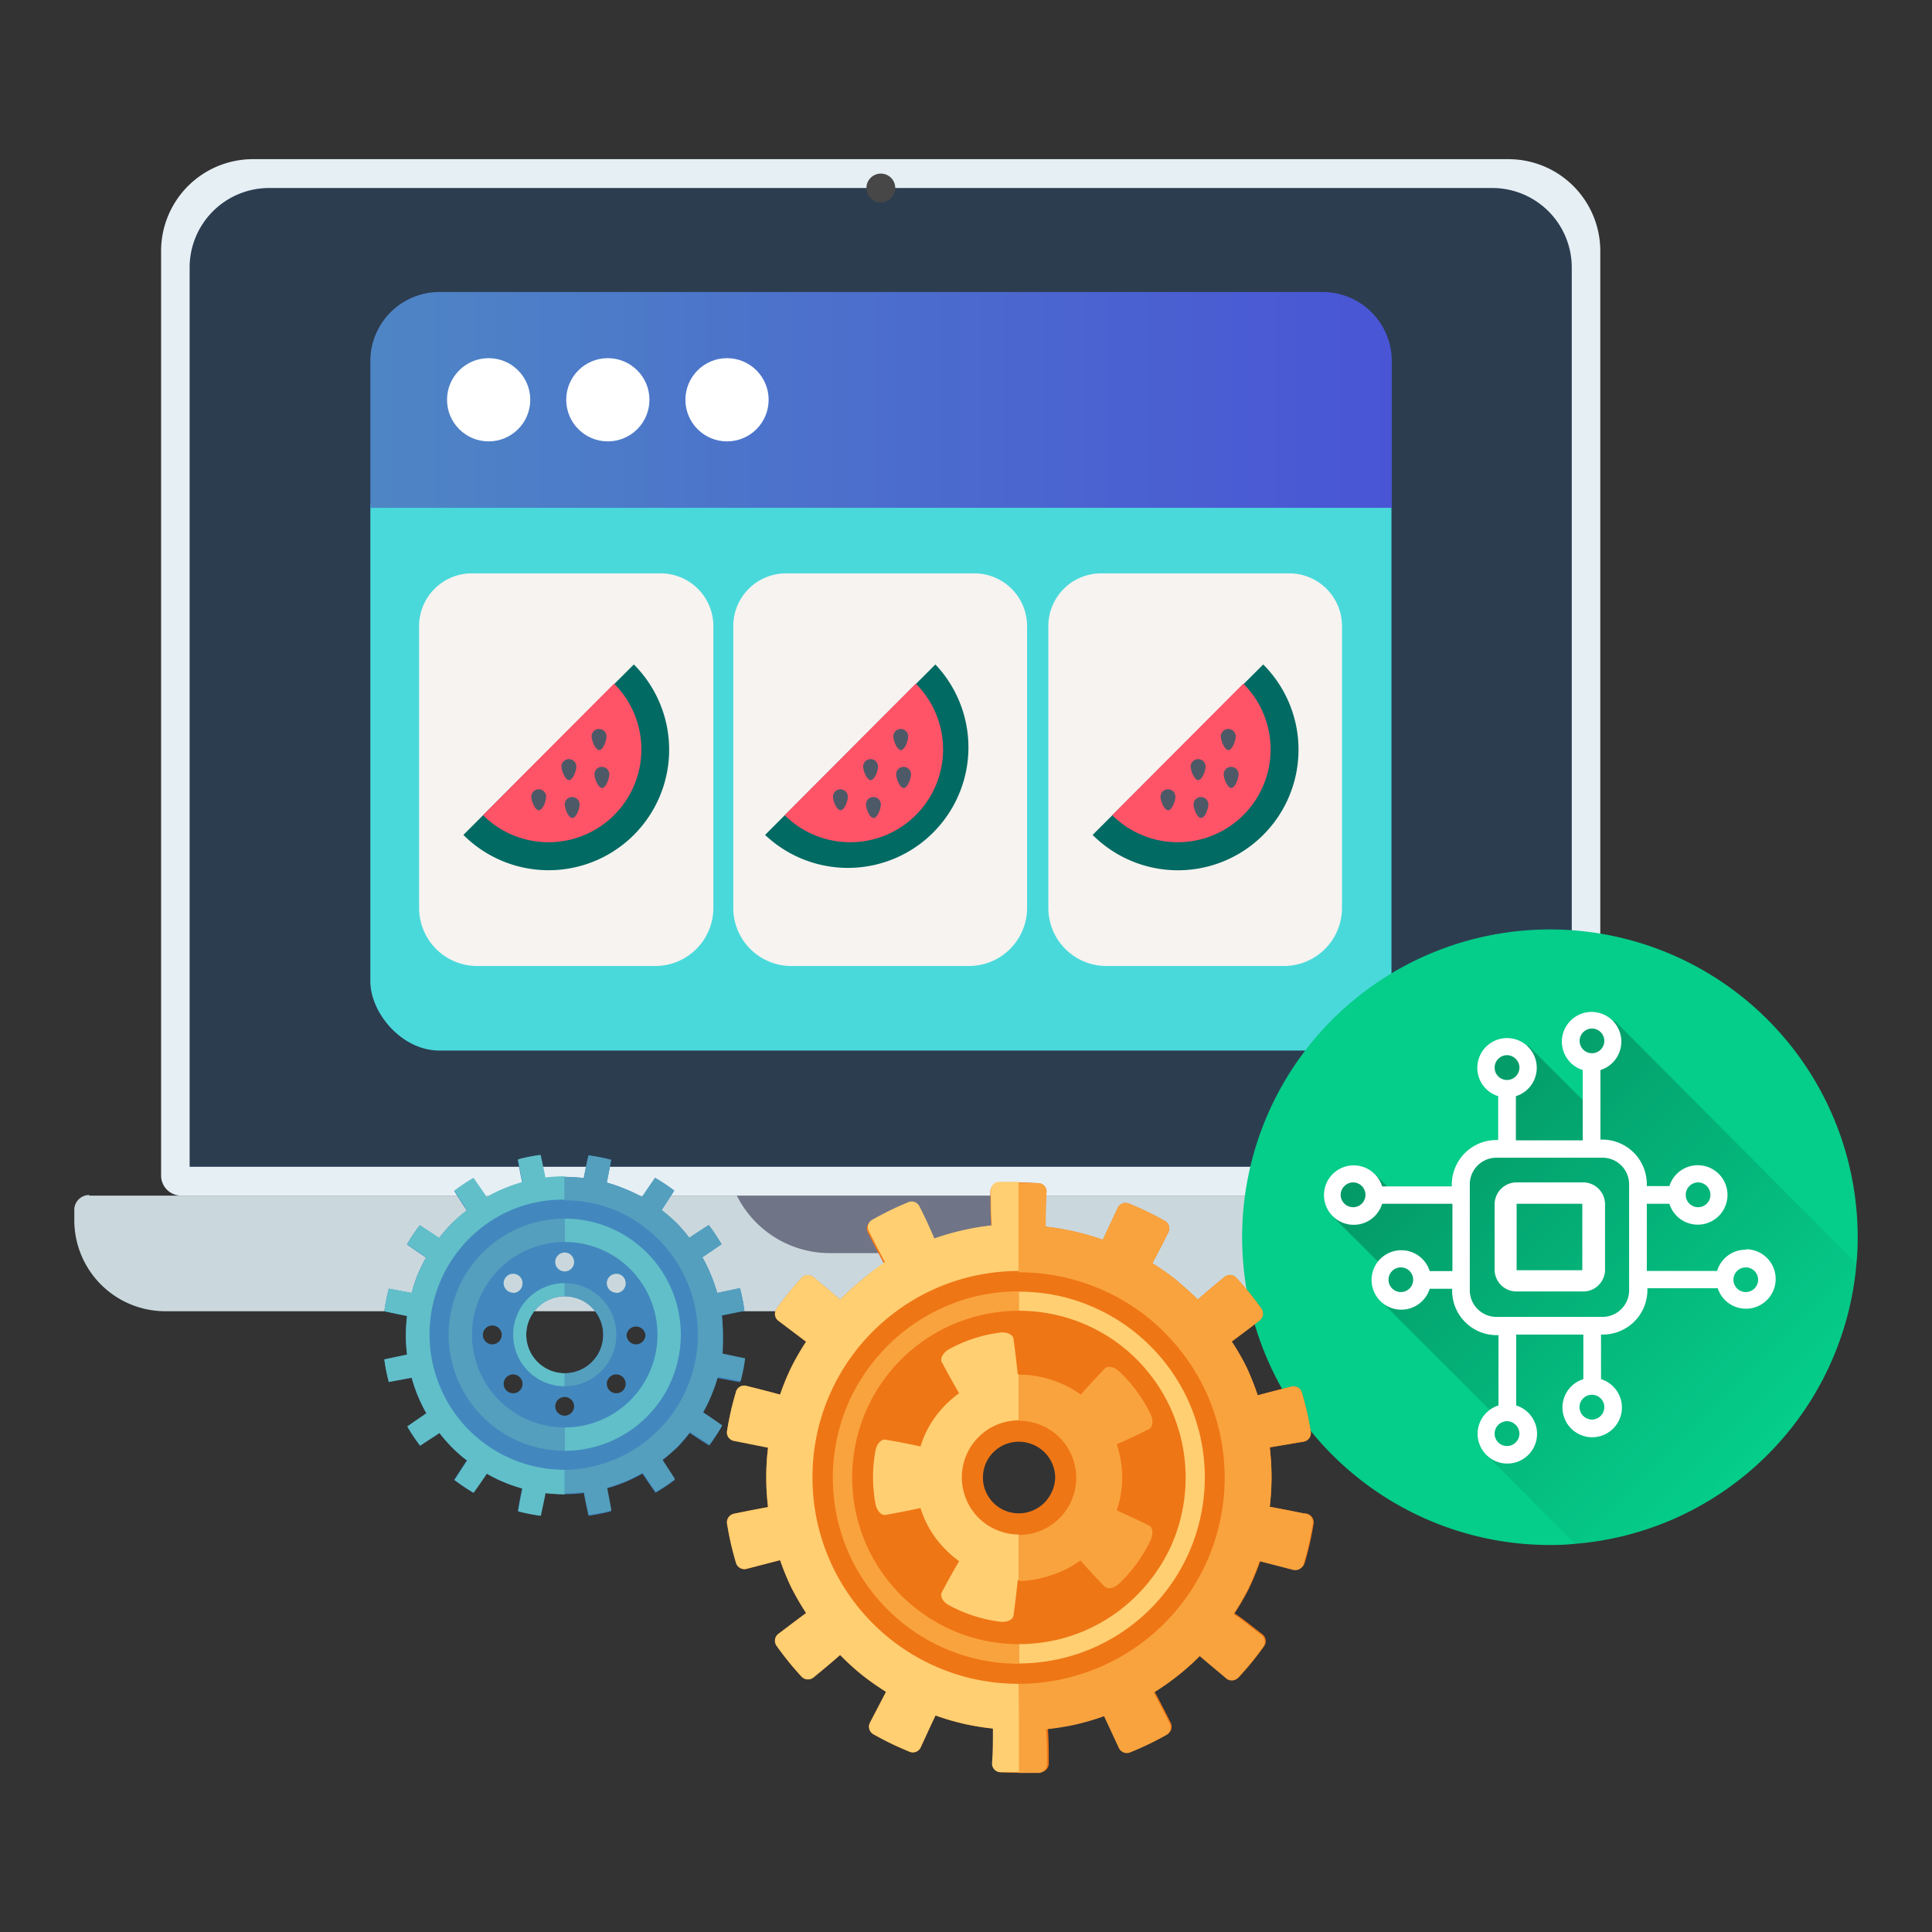
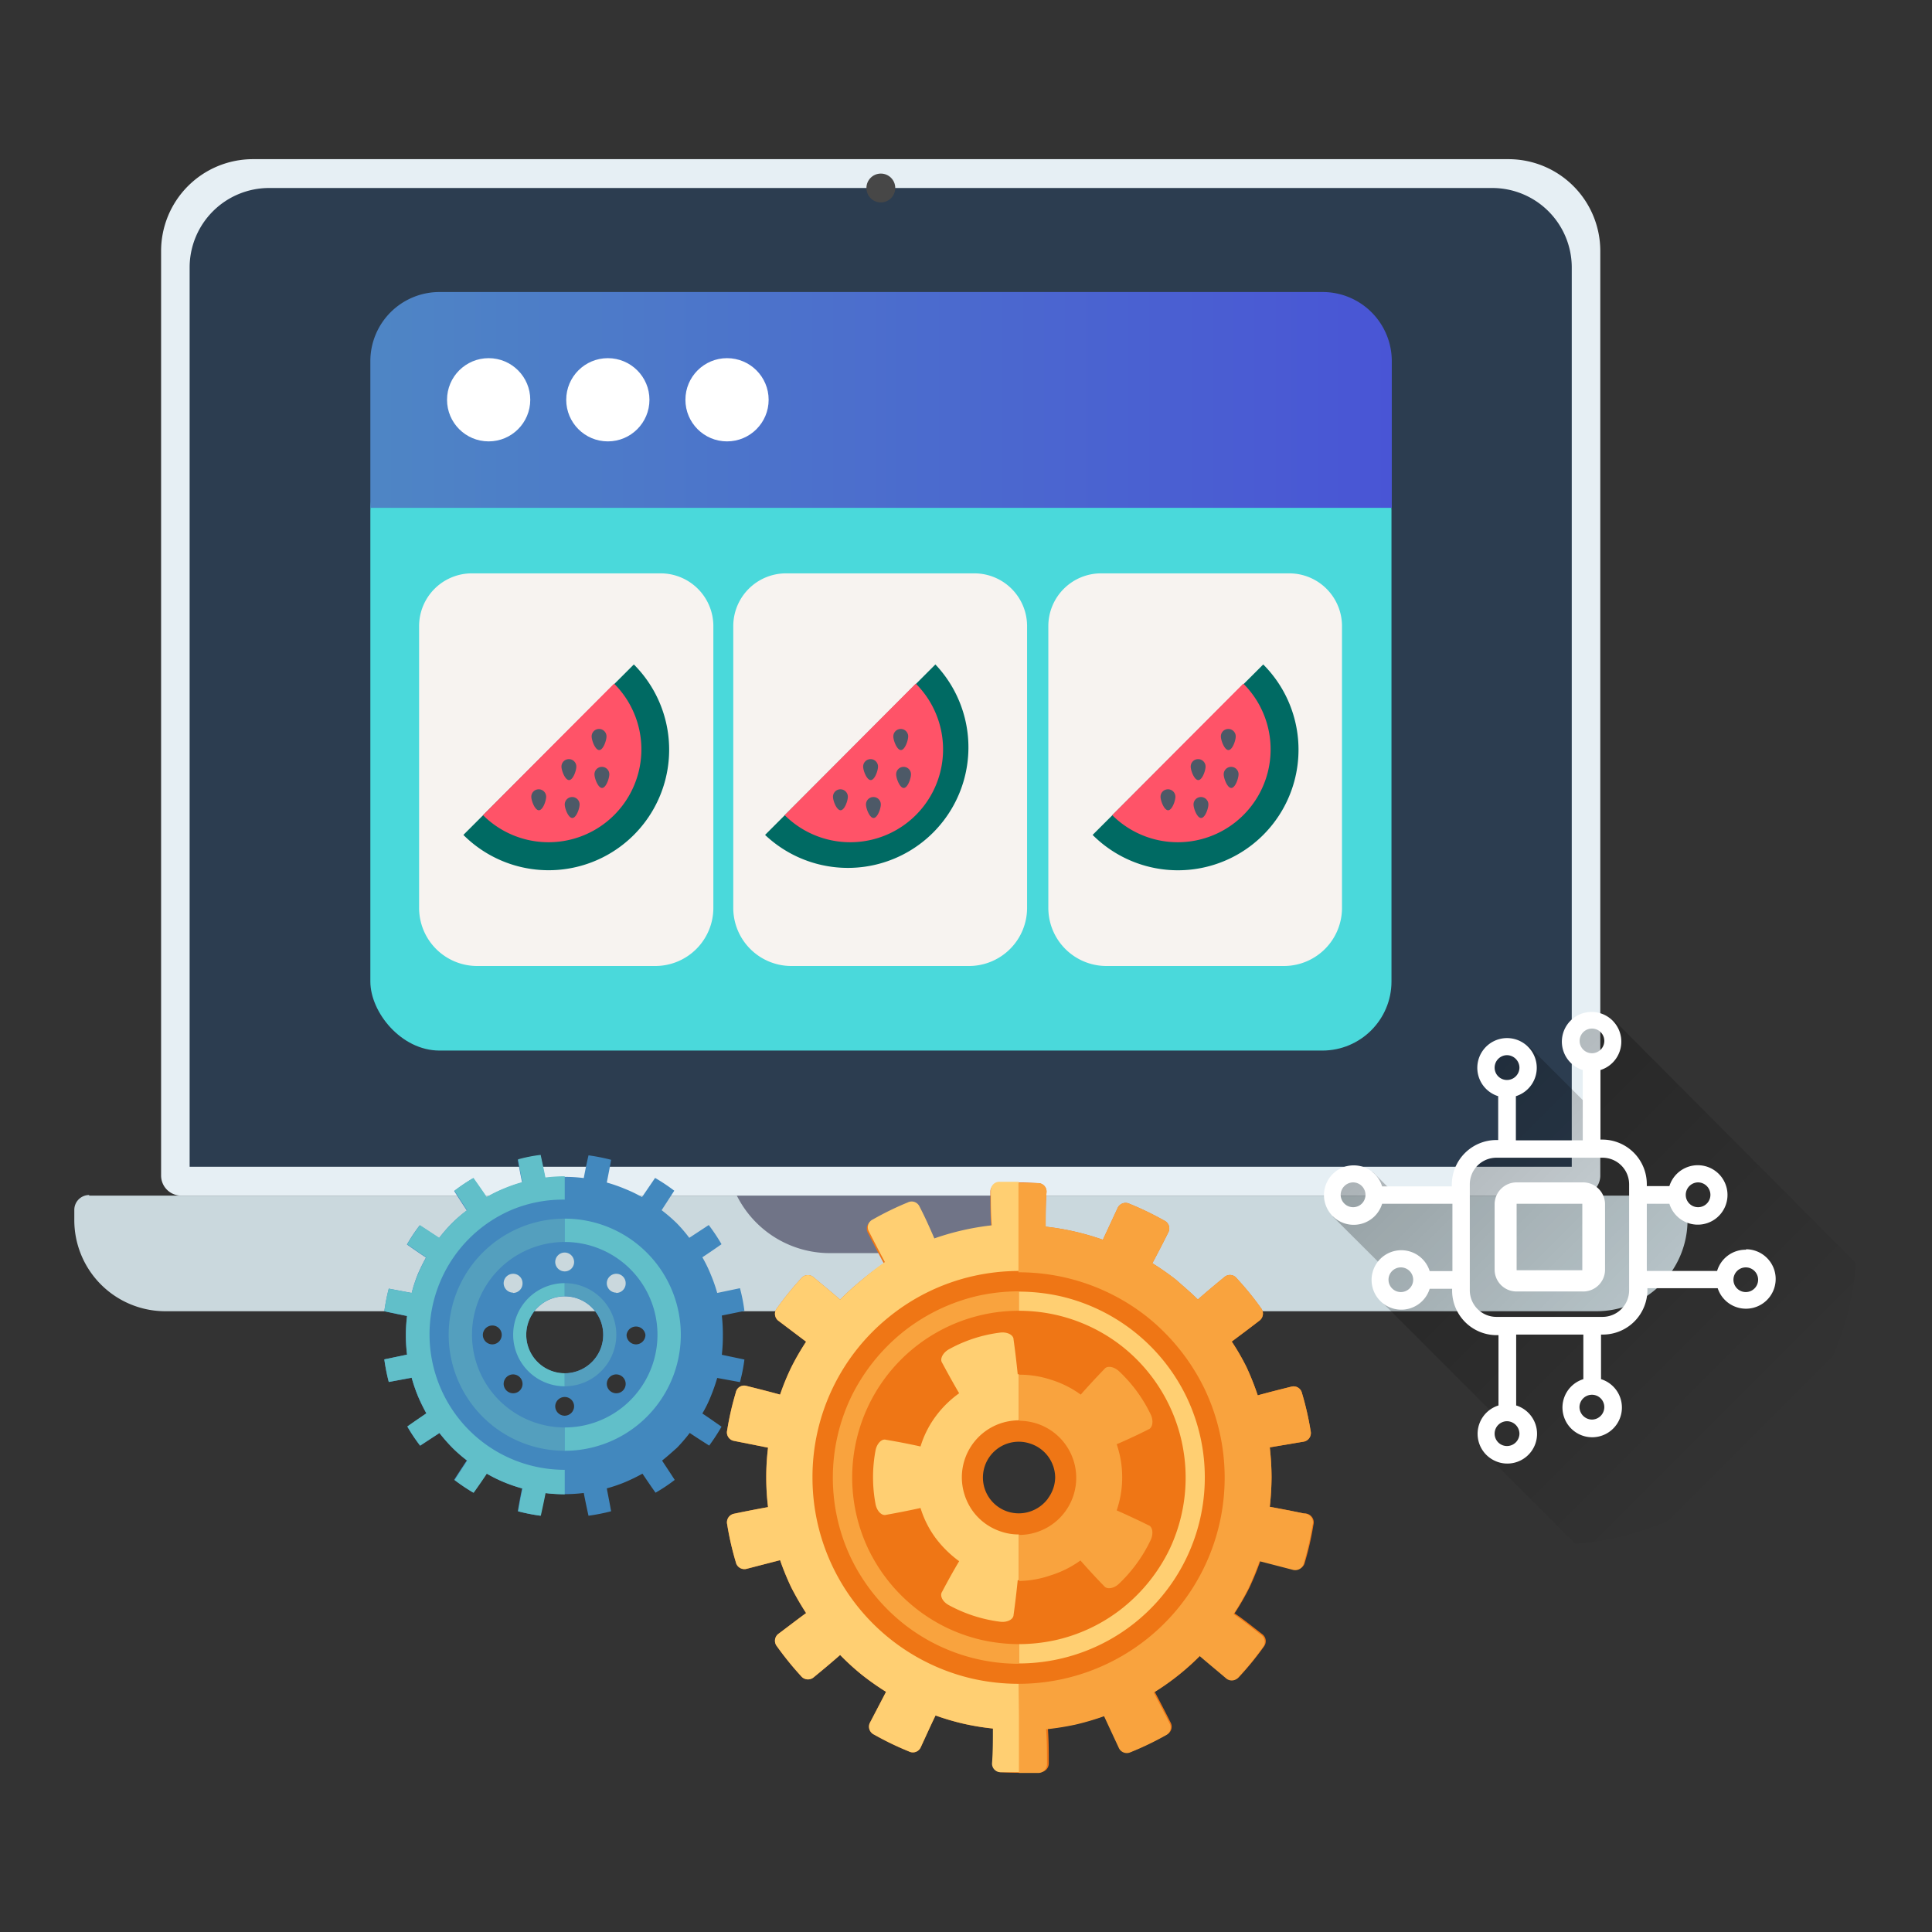
<svg xmlns="http://www.w3.org/2000/svg" id="Layer_1" data-name="Layer 1" viewBox="0 0 130 130">
  <rect x="0" y="0" width="130" height="130" fill="#333333" stroke="none" />
  <defs>
    <style>.cls-1{fill:#e6eff4;}.cls-2{fill:#2c3d50;}.cls-3{fill:#474747;}.cls-4{fill:#cad8dd;}.cls-5{fill:#707487;}.cls-6{fill:#4ad9db;}.cls-7{fill:url(#linear-gradient);}.cls-8{fill:#fff;}.cls-9{fill:#f7f3f0;}.cls-10{fill:#006a63;}.cls-11{fill:#ff5368;}.cls-12{fill:#4d5967;}.cls-13{fill:#05cd8a;}.cls-14{opacity:0.25;fill:url(#linear-gradient-2);}.cls-15{fill:#ef7615;}.cls-16{fill:#ffcf72;}.cls-17{fill:#f9a33e;}.cls-18{fill:#4288be;}.cls-19{fill:#61bfc9;}.cls-20{fill:#549fbe;}</style>
    <linearGradient id="linear-gradient" x1="24.92" y1="26.9" x2="93.62" y2="26.9" gradientUnits="userSpaceOnUse">
      <stop offset="0.01" stop-color="#4e85c5" />
      <stop offset="1" stop-color="#4955d5" />
    </linearGradient>
    <linearGradient id="linear-gradient-2" x1="95.68" y1="74.68" x2="118.69" y2="97.68" gradientUnits="userSpaceOnUse">
      <stop offset="0.01" />
      <stop offset="1" stop-opacity="0" />
    </linearGradient>
  </defs>
  <title>new_technology</title>
  <path class="cls-1" d="M17,10.71h84.5a6.18,6.18,0,0,1,6.18,6.18V79.1a1.35,1.35,0,0,1-1.35,1.35H12.19a1.35,1.35,0,0,1-1.35-1.35V16.89A6.18,6.18,0,0,1,17,10.71Z" />
  <path class="cls-2" d="M18.12,12.65h82.29A5.35,5.35,0,0,1,105.76,18V78.51a0,0,0,0,1,0,0h-93a0,0,0,0,1,0,0V18A5.35,5.35,0,0,1,18.12,12.65Z" />
  <circle class="cls-3" cx="59.27" cy="12.65" r="0.97" />
  <path class="cls-4" d="M6,80.45H112.55a1,1,0,0,1,1,1v.65a6.13,6.13,0,0,1-6.13,6.13H11.16A6.13,6.13,0,0,1,5,82.06v-.65a1,1,0,0,1,1-1Z" />
  <path class="cls-5" d="M62.69,84.32H55.85a7,7,0,0,1-6.27-3.87H69A7,7,0,0,1,62.69,84.32Z" />
  <rect class="cls-6" x="24.92" y="29.71" width="68.71" height="40.98" rx="4.65" ry="4.65" />
  <path class="cls-7" d="M29.57,19.65H89a4.65,4.65,0,0,1,4.65,4.65v9.87a0,0,0,0,1,0,0H24.92a0,0,0,0,1,0,0V24.29A4.65,4.65,0,0,1,29.57,19.65Z" />
  <circle class="cls-8" cx="32.88" cy="26.9" r="2.8" />
  <circle class="cls-8" cx="40.9" cy="26.9" r="2.8" />
  <circle class="cls-8" cx="48.92" cy="26.9" r="2.8" />
  <path class="cls-9" d="M44.08,65h-12a3.91,3.91,0,0,1-3.88-3.93V42.13a3.55,3.55,0,0,1,3.55-3.55H44.41A3.55,3.55,0,0,1,48,42.13V61.07A3.91,3.91,0,0,1,44.08,65Z" />
  <path class="cls-10" d="M31.18,56.18A8.11,8.11,0,0,0,42.65,44.71Z" />
  <path class="cls-11" d="M32.5,54.85A6.23,6.23,0,0,0,41.32,46Z" />
  <path class="cls-12" d="M35.75,53.61a.49.49,0,1,1,1,0c0,.27-.22.91-.49.91S35.75,53.88,35.75,53.61Z" />
  <path class="cls-12" d="M37.78,51.58a.49.49,0,1,1,1,0c0,.27-.22.91-.49.91S37.78,51.85,37.78,51.58Z" />
  <path class="cls-12" d="M39.81,49.55a.49.49,0,0,1,1,0c0,.27-.22.92-.49.92S39.81,49.82,39.81,49.55Z" />
  <path class="cls-12" d="M38,54.13a.49.49,0,0,1,1,0c0,.27-.22.91-.49.91S38,54.4,38,54.13Z" />
  <path class="cls-12" d="M40,52.1a.49.49,0,1,1,1,0c0,.27-.22.92-.49.92S40,52.37,40,52.1Z" />
  <path class="cls-9" d="M65.23,65h-12a3.91,3.91,0,0,1-3.89-3.93V42.13a3.55,3.55,0,0,1,3.55-3.55H65.56a3.55,3.55,0,0,1,3.55,3.55V61.07A3.91,3.91,0,0,1,65.23,65Z" />
  <path class="cls-10" d="M51.48,56.18A8.11,8.11,0,0,0,62.94,44.71Z" />
  <path class="cls-11" d="M52.8,54.85A6.23,6.23,0,0,0,61.62,46Z" />
  <path class="cls-12" d="M56.05,53.61a.49.49,0,1,1,1,0c0,.27-.22.91-.49.91S56.05,53.88,56.05,53.61Z" />
  <path class="cls-12" d="M58.08,51.58a.49.49,0,0,1,1,0c0,.27-.22.91-.49.91S58.08,51.85,58.08,51.58Z" />
  <path class="cls-12" d="M60.11,49.55a.49.49,0,0,1,1,0c0,.27-.22.92-.49.92S60.11,49.82,60.11,49.55Z" />
  <path class="cls-12" d="M58.27,54.13a.49.49,0,0,1,1,0c0,.27-.22.91-.49.91S58.27,54.4,58.27,54.13Z" />
  <path class="cls-12" d="M60.3,52.1a.49.49,0,0,1,1,0c0,.27-.22.92-.49.92S60.3,52.37,60.3,52.1Z" />
  <path class="cls-9" d="M86.42,65h-12a3.91,3.91,0,0,1-3.88-3.93V42.13a3.55,3.55,0,0,1,3.55-3.55H86.75a3.55,3.55,0,0,1,3.55,3.55V61.07A3.91,3.91,0,0,1,86.42,65Z" />
  <path class="cls-10" d="M73.52,56.18A8.11,8.11,0,0,0,85,44.71Z" />
  <path class="cls-11" d="M74.84,54.85A6.23,6.23,0,1,0,83.66,46Z" />
  <path class="cls-12" d="M78.09,53.61a.49.49,0,0,1,1,0c0,.27-.22.91-.49.91S78.09,53.88,78.09,53.61Z" />
  <path class="cls-12" d="M80.12,51.58a.49.49,0,0,1,1,0c0,.27-.22.91-.49.91S80.12,51.85,80.12,51.58Z" />
  <path class="cls-12" d="M82.15,49.55a.49.49,0,0,1,1,0c0,.27-.22.92-.49.92S82.15,49.82,82.15,49.55Z" />
  <path class="cls-12" d="M80.31,54.13a.49.49,0,1,1,1,0c0,.27-.22.91-.49.91S80.31,54.4,80.31,54.13Z" />
  <path class="cls-12" d="M82.34,52.1a.49.49,0,0,1,1,0c0,.27-.22.92-.49.92S82.34,52.37,82.34,52.1Z" />
-   <path class="cls-13" d="M125,83.26a16.18,16.18,0,0,1-.08,1.71A20.68,20.68,0,0,1,106,103.88a16,16,0,0,1-1.7.08A20.71,20.71,0,1,1,125,83.26Z" />
  <path class="cls-14" d="M124.89,85A20.68,20.68,0,0,1,106,103.88l-6-6,.37-.58-.54-.83.8-1.21-7.53-7.53V85.27l-3.43-3.42.75-.34L90,81l-.37-1.48L91.05,79l1.32-.14,1.52,1.52h4.34l.28-1.78,1.77-1.32h1.38l-.26-.6-.25-3.64-1-1V70.87l1.29-.51h1.39l4.33,4.32V71.33l-1.24-.68V69.21l2.74-.51Z" />
  <path class="cls-8" d="M106.47,79.56h-4.42A1.48,1.48,0,0,0,100.57,81v4.43a1.47,1.47,0,0,0,1.48,1.47h4.42A1.47,1.47,0,0,0,108,85.47V81A1.48,1.48,0,0,0,106.47,79.56Zm0,5.91h-4.42V81h4.42Z" />
  <path class="cls-8" d="M117.47,84.09a2,2,0,0,0-1.93,1.43h-4.73V81h1.52a2,2,0,1,0,0-1.19h-1.52v-.13a3,3,0,0,0-3-3h-.12V72a2,2,0,1,0-1.19,0v4.73H102V73.76a2,2,0,1,0-1.19,0v2.95h-.12a3,3,0,0,0-3,3v.12H93A2,2,0,1,0,93,81h4.73v4.53H96.2a2,2,0,1,0,0,1.19h1.51v.12a3,3,0,0,0,3,3h.12v4.73a2,2,0,1,0,1.19,0V89.8h4.52v3a2,2,0,1,0,1.19,0v-3h.12a3,3,0,0,0,3-3v-.12h4.73a2,2,0,1,0,1.93-2.62Zm-3.21-4.53a.84.84,0,0,1,.83.84.83.83,0,0,1-1.66,0A.84.84,0,0,1,114.26,79.56Zm-7.14-10.35a.83.83,0,1,1,0,1.66.83.83,0,1,1,0-1.66ZM101.4,71a.85.85,0,0,1,.84.84.84.84,0,0,1-.84.83.83.83,0,0,1-.83-.83A.84.84,0,0,1,101.4,71ZM91.05,81.23a.84.84,0,0,1-.84-.83.85.85,0,0,1,.84-.84.84.84,0,0,1,.83.84A.83.83,0,0,1,91.05,81.23Zm3.21,5.71a.83.83,0,1,1,.83-.83A.83.83,0,0,1,94.26,86.94ZM101.4,97.3a.83.83,0,0,1-.83-.83.84.84,0,0,1,.83-.84.85.85,0,0,1,.84.84A.84.84,0,0,1,101.4,97.3Zm5.72-1.78a.85.85,0,0,1-.84-.84.84.84,0,0,1,.84-.83.83.83,0,0,1,.83.83A.84.84,0,0,1,107.12,95.52Zm2.5-8.69a1.79,1.79,0,0,1-1.79,1.78h-7.14a1.79,1.79,0,0,1-1.79-1.78V79.68a1.79,1.79,0,0,1,1.79-1.78h7.14a1.79,1.79,0,0,1,1.79,1.78Zm7.85.11a.83.83,0,0,1,0-1.66.83.83,0,1,1,0,1.66Z" />
  <path class="cls-15" d="M87.75,101.84q-1.16-.24-2.31-.45a18.78,18.78,0,0,0,.12-2,18.44,18.44,0,0,0-.12-2L87.75,97a.59.59,0,0,0,.44-.71,19.88,19.88,0,0,0-.58-2.54.58.58,0,0,0-.7-.45c-.76.19-1.52.38-2.28.59A18.46,18.46,0,0,0,83.88,92a15.35,15.35,0,0,0-1-1.73c.63-.47,1.26-.94,1.88-1.42a.59.59,0,0,0,.09-.83,19.84,19.84,0,0,0-1.63-2,.57.57,0,0,0-.82-.1c-.61.5-1.21,1-1.8,1.52-.47-.47-1-.91-1.47-1.33A18.16,18.16,0,0,0,77.54,85c.37-.69.73-1.39,1.08-2.09a.58.58,0,0,0-.28-.78A20.36,20.36,0,0,0,76,81a.59.59,0,0,0-.79.27l-1,2.15a17.34,17.34,0,0,0-3.85-.88c0-.78,0-1.57.06-2.35a.57.57,0,0,0-.59-.58,18.8,18.8,0,0,0-2.6,0,.57.57,0,0,0-.59.58c0,.78,0,1.57.06,2.35a15.87,15.87,0,0,0-2,.33,15.33,15.33,0,0,0-1.9.55c-.32-.72-.64-1.44-1-2.15a.58.58,0,0,0-.79-.27,20.22,20.22,0,0,0-2.34,1.14.58.58,0,0,0-.29.78c.36.7.72,1.4,1.09,2.09A18.16,18.16,0,0,0,58,86.12a18.56,18.56,0,0,0-1.47,1.33c-.59-.52-1.19-1-1.8-1.52a.58.58,0,0,0-.83.1,21.19,21.19,0,0,0-1.62,2,.59.59,0,0,0,.08.83l1.88,1.42a17,17,0,0,0-1,1.73,16.32,16.32,0,0,0-.75,1.83c-.76-.21-1.52-.4-2.28-.59a.57.57,0,0,0-.7.45,19.88,19.88,0,0,0-.58,2.54.58.58,0,0,0,.44.71l2.31.46a16.15,16.15,0,0,0-.12,2,16.44,16.44,0,0,0,.12,2q-1.16.21-2.31.45a.59.59,0,0,0-.44.71,19.88,19.88,0,0,0,.58,2.54.59.59,0,0,0,.7.46l2.28-.59a18,18,0,0,0,.75,1.83,19.48,19.48,0,0,0,1,1.73c-.63.46-1.25.94-1.88,1.41a.59.59,0,0,0-.08.83,21.32,21.32,0,0,0,1.62,2,.6.6,0,0,0,.83.1c.61-.5,1.21-1,1.8-1.52A16.68,16.68,0,0,0,58,112.7a18.16,18.16,0,0,0,1.62,1.14l-1.09,2.09a.59.59,0,0,0,.29.79,20.15,20.15,0,0,0,2.34,1.13.58.58,0,0,0,.79-.27c.33-.71.65-1.43,1-2.15a17.31,17.31,0,0,0,1.9.56,18,18,0,0,0,2,.32c0,.78,0,1.57-.06,2.35a.59.59,0,0,0,.59.59,22.55,22.55,0,0,0,2.6,0,.59.59,0,0,0,.59-.59c0-.78,0-1.57-.06-2.35a16,16,0,0,0,3.85-.88l1,2.15a.59.59,0,0,0,.79.27,20.3,20.3,0,0,0,2.35-1.13.59.59,0,0,0,.28-.79c-.35-.7-.71-1.39-1.08-2.09a16.71,16.71,0,0,0,3.09-2.46c.59.51,1.19,1,1.8,1.52a.58.58,0,0,0,.82-.1,20,20,0,0,0,1.63-2,.59.59,0,0,0-.09-.83c-.62-.47-1.25-1-1.88-1.41a17.33,17.33,0,0,0,1-1.73q.42-.9.75-1.83l2.28.59a.59.59,0,0,0,.7-.46,19.88,19.88,0,0,0,.58-2.54A.6.6,0,0,0,87.75,101.84Zm-17.24-1a2.44,2.44,0,0,1-1.21.87,2.41,2.41,0,1,1,0-4.58A2.42,2.42,0,0,1,71,99.41,2.41,2.41,0,0,1,70.51,100.83Z" />
  <path class="cls-16" d="M68.56,113.3a14.09,14.09,0,0,1-3.1-.34A13.88,13.88,0,0,1,54.67,99.41,13.83,13.83,0,0,1,59.9,88.55a13.82,13.82,0,0,1,5.56-2.68,14.1,14.1,0,0,1,3.1-.35v-6c-.43,0-.87,0-1.3,0a.57.57,0,0,0-.59.58c0,.78,0,1.57.06,2.35a17.6,17.6,0,0,0-3.86.88c-.31-.72-.63-1.44-1-2.15a.58.58,0,0,0-.79-.27,20.22,20.22,0,0,0-2.34,1.14.58.58,0,0,0-.29.78c.36.7.72,1.4,1.09,2.09A18.16,18.16,0,0,0,58,86.12a18.56,18.56,0,0,0-1.47,1.33c-.59-.52-1.19-1-1.8-1.52a.58.58,0,0,0-.83.1,21.19,21.19,0,0,0-1.62,2,.59.59,0,0,0,.08.83l1.88,1.42a17,17,0,0,0-1,1.73,16.32,16.32,0,0,0-.75,1.83c-.76-.21-1.52-.4-2.28-.59a.57.57,0,0,0-.7.45,19.88,19.88,0,0,0-.58,2.54.58.58,0,0,0,.44.71l2.31.46a16.15,16.15,0,0,0-.12,2,16.44,16.44,0,0,0,.12,2q-1.16.21-2.31.45a.59.59,0,0,0-.44.71,19.88,19.88,0,0,0,.58,2.54.59.59,0,0,0,.7.46l2.28-.59a18,18,0,0,0,.75,1.83,19.48,19.48,0,0,0,1,1.73c-.63.46-1.25.94-1.88,1.41a.59.59,0,0,0-.08.83,21.32,21.32,0,0,0,1.62,2,.6.6,0,0,0,.83.1c.61-.5,1.21-1,1.8-1.52A16.68,16.68,0,0,0,58,112.7a18.16,18.16,0,0,0,1.62,1.14l-1.09,2.09a.59.59,0,0,0,.29.79,20.15,20.15,0,0,0,2.34,1.13.58.58,0,0,0,.79-.27c.33-.71.65-1.43,1-2.15a16.19,16.19,0,0,0,3.86.88c0,.78,0,1.57-.06,2.35a.58.58,0,0,0,.59.59c.43,0,.87,0,1.3,0Z" />
  <path class="cls-17" d="M68.56,110.63a11.61,11.61,0,0,1-2.5-.28,11.17,11.17,0,0,1-4.49-2.17,11.35,11.35,0,0,1-3.12-3.9,11.22,11.22,0,0,1,7.61-15.8,11,11,0,0,1,2.5-.28V86.89a13,13,0,0,0-2.79.31,12.66,12.66,0,0,0-5,2.42A12.83,12.83,0,0,0,57.27,94a12.6,12.6,0,0,0,0,10.86,12.73,12.73,0,0,0,3.48,4.36,12.46,12.46,0,0,0,7.81,2.73Z" />
  <path class="cls-16" d="M68.56,103.25a3.66,3.66,0,0,1-1.19-.19,3.82,3.82,0,0,1-1.92-1.39,3.9,3.9,0,0,1-.73-2.26,3.84,3.84,0,0,1,2.65-3.65,4,4,0,0,1,1.19-.19v-3.1h-.08c-.08-.78-.17-1.56-.28-2.34,0-.3-.42-.53-.92-.46a9.56,9.56,0,0,0-3.41,1.11c-.44.24-.64.67-.48.91.37.69.75,1.38,1.15,2.06a7.05,7.05,0,0,0-1.6,1.58,6.66,6.66,0,0,0-1,2c-.77-.17-1.54-.32-2.32-.45-.28-.09-.62.24-.71.73a9.79,9.79,0,0,0,0,3.58c.09.5.43.82.71.74.78-.14,1.55-.29,2.32-.46a6.72,6.72,0,0,0,1,2,7.49,7.49,0,0,0,1.6,1.58c-.4.67-.78,1.36-1.15,2.06-.16.24,0,.66.48.91a9.75,9.75,0,0,0,3.41,1.1c.5.07.91-.16.92-.45.11-.78.2-1.56.28-2.34h.08Z" />
  <path class="cls-17" d="M77.28,102.63c-.71-.35-1.42-.68-2.14-1a6.88,6.88,0,0,0,0-4.45c.72-.31,1.43-.64,2.14-1,.27-.1.36-.56.15-1a9.74,9.74,0,0,0-2.11-2.89c-.36-.35-.83-.41-1-.18-.55.57-1.08,1.14-1.6,1.73a6.83,6.83,0,0,0-2-1,6.75,6.75,0,0,0-2.14-.34v3.1a4,4,0,0,1,1.19.19,3.84,3.84,0,0,1,0,7.3,3.71,3.71,0,0,1-1.19.19v3.1A6.74,6.74,0,0,0,70.7,106a6.86,6.86,0,0,0,2-1c.52.59,1.05,1.17,1.6,1.73.18.23.65.17,1-.17a9.92,9.92,0,0,0,2.11-2.9C77.64,103.19,77.55,102.72,77.28,102.63Z" />
  <path class="cls-16" d="M79.84,94a12.56,12.56,0,0,0-8.49-6.78,13,13,0,0,0-2.79-.31V88.2a11.2,11.2,0,0,1,7,2.44,11.26,11.26,0,0,1,3.12,13.64,11.47,11.47,0,0,1-3.12,3.9,11.17,11.17,0,0,1-4.49,2.17,11.68,11.68,0,0,1-2.5.28v1.3A12.52,12.52,0,0,0,79.84,94Z" />
  <path class="cls-17" d="M87.75,101.84q-1.16-.24-2.31-.45a18.78,18.78,0,0,0,.12-2,18.44,18.44,0,0,0-.12-2L87.75,97a.59.59,0,0,0,.44-.71,19.88,19.88,0,0,0-.58-2.54.58.58,0,0,0-.7-.45c-.76.19-1.52.38-2.28.59A18.46,18.46,0,0,0,83.88,92a15.35,15.35,0,0,0-1-1.73c.63-.47,1.26-.94,1.88-1.42a.59.59,0,0,0,.09-.83,19.84,19.84,0,0,0-1.63-2,.57.57,0,0,0-.82-.1c-.61.5-1.21,1-1.8,1.52-.47-.47-1-.91-1.47-1.33A18.16,18.16,0,0,0,77.54,85c.37-.69.73-1.39,1.08-2.09a.58.58,0,0,0-.28-.78A20.36,20.36,0,0,0,76,81a.59.59,0,0,0-.79.27l-1,2.15a17.34,17.34,0,0,0-3.85-.88c0-.78,0-1.57.06-2.35a.57.57,0,0,0-.59-.58c-.44,0-.87,0-1.3,0v6a13.93,13.93,0,0,1,8.66,3,14.08,14.08,0,0,1,3.86,4.84A13.87,13.87,0,0,1,68.56,113.3v6c.43,0,.86,0,1.3,0a.59.59,0,0,0,.59-.59c0-.78,0-1.57-.06-2.35a18.43,18.43,0,0,0,2-.32,18,18,0,0,0,1.9-.56l1,2.15a.59.59,0,0,0,.79.27,20.3,20.3,0,0,0,2.35-1.13.59.59,0,0,0,.28-.79c-.35-.7-.71-1.39-1.08-2.09a16.71,16.71,0,0,0,3.09-2.46c.59.51,1.19,1,1.8,1.52a.58.58,0,0,0,.82-.1,20,20,0,0,0,1.63-2,.59.59,0,0,0-.09-.83c-.62-.47-1.25-1-1.88-1.41a17.33,17.33,0,0,0,1-1.73q.42-.9.75-1.83l2.28.59a.59.59,0,0,0,.7-.46,19.88,19.88,0,0,0,.58-2.54A.6.6,0,0,0,87.75,101.84Z" />
  <path class="cls-18" d="M48.64,89.82a11.33,11.33,0,0,0-.07-1.3l1.52-.31a11.18,11.18,0,0,0-.3-1.53L48.26,87a10.53,10.53,0,0,0-.43-1.23,9,9,0,0,0-.57-1.17c.44-.29.86-.58,1.29-.88a12.57,12.57,0,0,0-.86-1.29l-1.31.86a10,10,0,0,0-.86-1,11.25,11.25,0,0,0-1-.86l.85-1.31a12.57,12.57,0,0,0-1.29-.86l-.88,1.29A9,9,0,0,0,42.06,80a10.53,10.53,0,0,0-1.23-.43c.1-.51.2-1,.29-1.53a13.17,13.17,0,0,0-1.52-.3c-.12.51-.22,1-.32,1.53a9.45,9.45,0,0,0-1.3-.08,9.36,9.36,0,0,0-1.3.08c-.1-.51-.21-1-.32-1.53a13.17,13.17,0,0,0-1.52.3c.09.51.18,1,.29,1.53A10.53,10.53,0,0,0,33.9,80a7.91,7.91,0,0,0-1.17.57l-.89-1.29a13.62,13.62,0,0,0-1.28.86c.28.44.56.88.85,1.31a9.93,9.93,0,0,0-1,.86,10.15,10.15,0,0,0-.87,1c-.43-.29-.86-.58-1.3-.86a11.12,11.12,0,0,0-.86,1.29c.42.3.85.59,1.28.88a12.63,12.63,0,0,0-.57,1.17A10.48,10.48,0,0,0,27.7,87l-1.54-.29a13.17,13.17,0,0,0-.3,1.52c.51.12,1,.22,1.53.32a11.48,11.48,0,0,0-.08,1.3,11.2,11.2,0,0,0,.08,1.3l-1.53.32a13.17,13.17,0,0,0,.3,1.52l1.54-.28a11.91,11.91,0,0,0,.42,1.23,11.34,11.34,0,0,0,.57,1.16L27.41,96a11.93,11.93,0,0,0,.86,1.28l1.3-.85a10.92,10.92,0,0,0,1.84,1.84c-.29.43-.57.86-.85,1.3a11.93,11.93,0,0,0,1.28.86c.3-.42.6-.85.89-1.28a10.47,10.47,0,0,0,2.4,1c-.11.51-.2,1-.29,1.54a13.17,13.17,0,0,0,1.52.3c.11-.51.22-1,.32-1.53a11.2,11.2,0,0,0,1.3.08,11.34,11.34,0,0,0,1.3-.08c.1.51.2,1,.32,1.53a13.17,13.17,0,0,0,1.52-.3c-.09-.52-.19-1-.29-1.54a10.48,10.48,0,0,0,1.23-.42,12.63,12.63,0,0,0,1.17-.57c.29.43.58.86.88,1.28a11.12,11.12,0,0,0,1.29-.86c-.28-.44-.57-.87-.85-1.3.34-.27.66-.56,1-.86a11.38,11.38,0,0,0,.86-1c.43.29.87.57,1.31.85A13.62,13.62,0,0,0,48.55,96c-.43-.3-.85-.6-1.29-.89a8.31,8.31,0,0,0,.57-1.16,12,12,0,0,0,.43-1.23l1.53.28a11.34,11.34,0,0,0,.3-1.52l-1.52-.32A11.2,11.2,0,0,0,48.64,89.82ZM38,84.28a.64.64,0,0,1,.63.64.63.63,0,0,1-.63.63.64.64,0,0,1-.64-.63A.64.64,0,0,1,38,84.28Zm-4.87,6.18a.64.64,0,0,1-.64-.64.64.64,0,0,1,.64-.63.63.63,0,0,1,.63.63A.64.64,0,0,1,33.11,90.46Zm1.4,3.29a.64.64,0,0,1-.64-.63.64.64,0,0,1,.64-.64.64.64,0,0,1,.63.64A.63.63,0,0,1,34.51,93.75Zm0-6.77a.64.64,0,0,1-.64-.64.64.64,0,0,1,.64-.63.63.63,0,0,1,.63.63A.64.64,0,0,1,34.51,87ZM38,95.26a.64.64,0,0,1-.64-.64A.64.64,0,0,1,38,94a.63.63,0,0,1,.63.63A.64.64,0,0,1,38,95.26Zm0-2.85a2.59,2.59,0,1,1,2.59-2.59A2.59,2.59,0,0,1,38,92.41Zm3.47,1.34a.64.64,0,0,1-.64-.63.64.64,0,0,1,.64-.64.64.64,0,0,1,.63.64A.63.63,0,0,1,41.45,93.75Zm0-6.77a.64.64,0,0,1-.64-.64.64.64,0,0,1,.64-.63.63.63,0,0,1,.63.63A.64.64,0,0,1,41.45,87Zm1.32,3.48a.64.64,0,0,1-.63-.64.64.64,0,0,1,1.27,0A.64.64,0,0,1,42.77,90.46Z" />
  <path class="cls-19" d="M38,98.9H38a9.08,9.08,0,0,1-8.4-5.61,9.12,9.12,0,0,1,0-7,9.08,9.08,0,0,1,4.92-4.92A9,9,0,0,1,38,80.72H38V79.15H38a11.2,11.2,0,0,0-1.3.08c-.1-.51-.21-1-.32-1.52a10,10,0,0,0-1.52.3c.09.51.18,1,.29,1.53a10.47,10.47,0,0,0-2.4,1c-.29-.43-.59-.86-.89-1.28a11.93,11.93,0,0,0-1.28.86l.85,1.31a8.77,8.77,0,0,0-1,.86,11.37,11.37,0,0,0-.87,1l-1.3-.85a11.12,11.12,0,0,0-.86,1.29l1.28.88a12.63,12.63,0,0,0-.57,1.17A10.48,10.48,0,0,0,27.7,87l-1.54-.29a13.17,13.17,0,0,0-.3,1.52l1.53.32a10.6,10.6,0,0,0,0,2.6l-1.53.32a13.17,13.17,0,0,0,.3,1.52l1.54-.29a10.48,10.48,0,0,0,.42,1.23,12.63,12.63,0,0,0,.57,1.17c-.43.29-.86.58-1.28.88a11.12,11.12,0,0,0,.86,1.29l1.3-.85a11.37,11.37,0,0,0,.87,1,8.77,8.77,0,0,0,1,.86l-.85,1.31a13.62,13.62,0,0,0,1.28.86c.3-.42.6-.85.89-1.29a9.1,9.1,0,0,0,1.17.58,10.48,10.48,0,0,0,1.23.42c-.11.51-.2,1-.29,1.53a11.34,11.34,0,0,0,1.52.3c.11-.5.22-1,.32-1.52a11.2,11.2,0,0,0,1.3.08H38Z" />
  <path class="cls-20" d="M38,96.05H38a6.24,6.24,0,1,1,0-12.48H38V82h0a7.81,7.81,0,1,0,0,15.62h0Z" />
  <path class="cls-19" d="M38,92.4H38a2.59,2.59,0,1,1,0-5.18H38v-.88H38a3.47,3.47,0,1,0,0,6.94H38Z" />
-   <path class="cls-20" d="M48.64,89.81a11.33,11.33,0,0,0-.07-1.3l1.52-.32a11.34,11.34,0,0,0-.3-1.52L48.26,87a10.53,10.53,0,0,0-.43-1.23,9,9,0,0,0-.57-1.17c.44-.29.86-.59,1.29-.88a12.57,12.57,0,0,0-.86-1.29c-.44.28-.88.56-1.31.85a11.25,11.25,0,0,0-.86-1,9.78,9.78,0,0,0-1-.86l.85-1.31a11.12,11.12,0,0,0-1.29-.86c-.3.42-.59.85-.88,1.28A12.63,12.63,0,0,0,42.06,80a10.48,10.48,0,0,0-1.23-.42c.1-.51.2-1,.29-1.53a10,10,0,0,0-1.52-.3c-.12.5-.22,1-.32,1.52a11.34,11.34,0,0,0-1.3-.08v1.58a9,9,0,0,1,3.48.69A9.09,9.09,0,0,1,38,98.9v1.58a11.34,11.34,0,0,0,1.3-.08c.1.51.2,1,.32,1.52a11.34,11.34,0,0,0,1.52-.3c-.09-.51-.19-1-.29-1.53a10.48,10.48,0,0,0,1.23-.42,10.6,10.6,0,0,0,1.17-.58c.29.44.58.87.88,1.29a12.57,12.57,0,0,0,1.29-.86l-.85-1.31a9.78,9.78,0,0,0,1-.86,11.25,11.25,0,0,0,.86-1c.43.29.87.57,1.31.85a12.57,12.57,0,0,0,.86-1.29c-.43-.3-.85-.59-1.29-.88a9,9,0,0,0,.57-1.17,10.53,10.53,0,0,0,.43-1.23l1.53.29a11.34,11.34,0,0,0,.3-1.52l-1.52-.32A11.33,11.33,0,0,0,48.64,89.81Z" />
  <path class="cls-19" d="M38,82v1.57a6.24,6.24,0,0,1,0,12.48v1.57A7.81,7.81,0,0,0,38,82Z" />
  <path class="cls-20" d="M38,86.34v.88a2.59,2.59,0,0,1,0,5.18v.88a3.47,3.47,0,1,0,0-6.94Z" />
</svg>